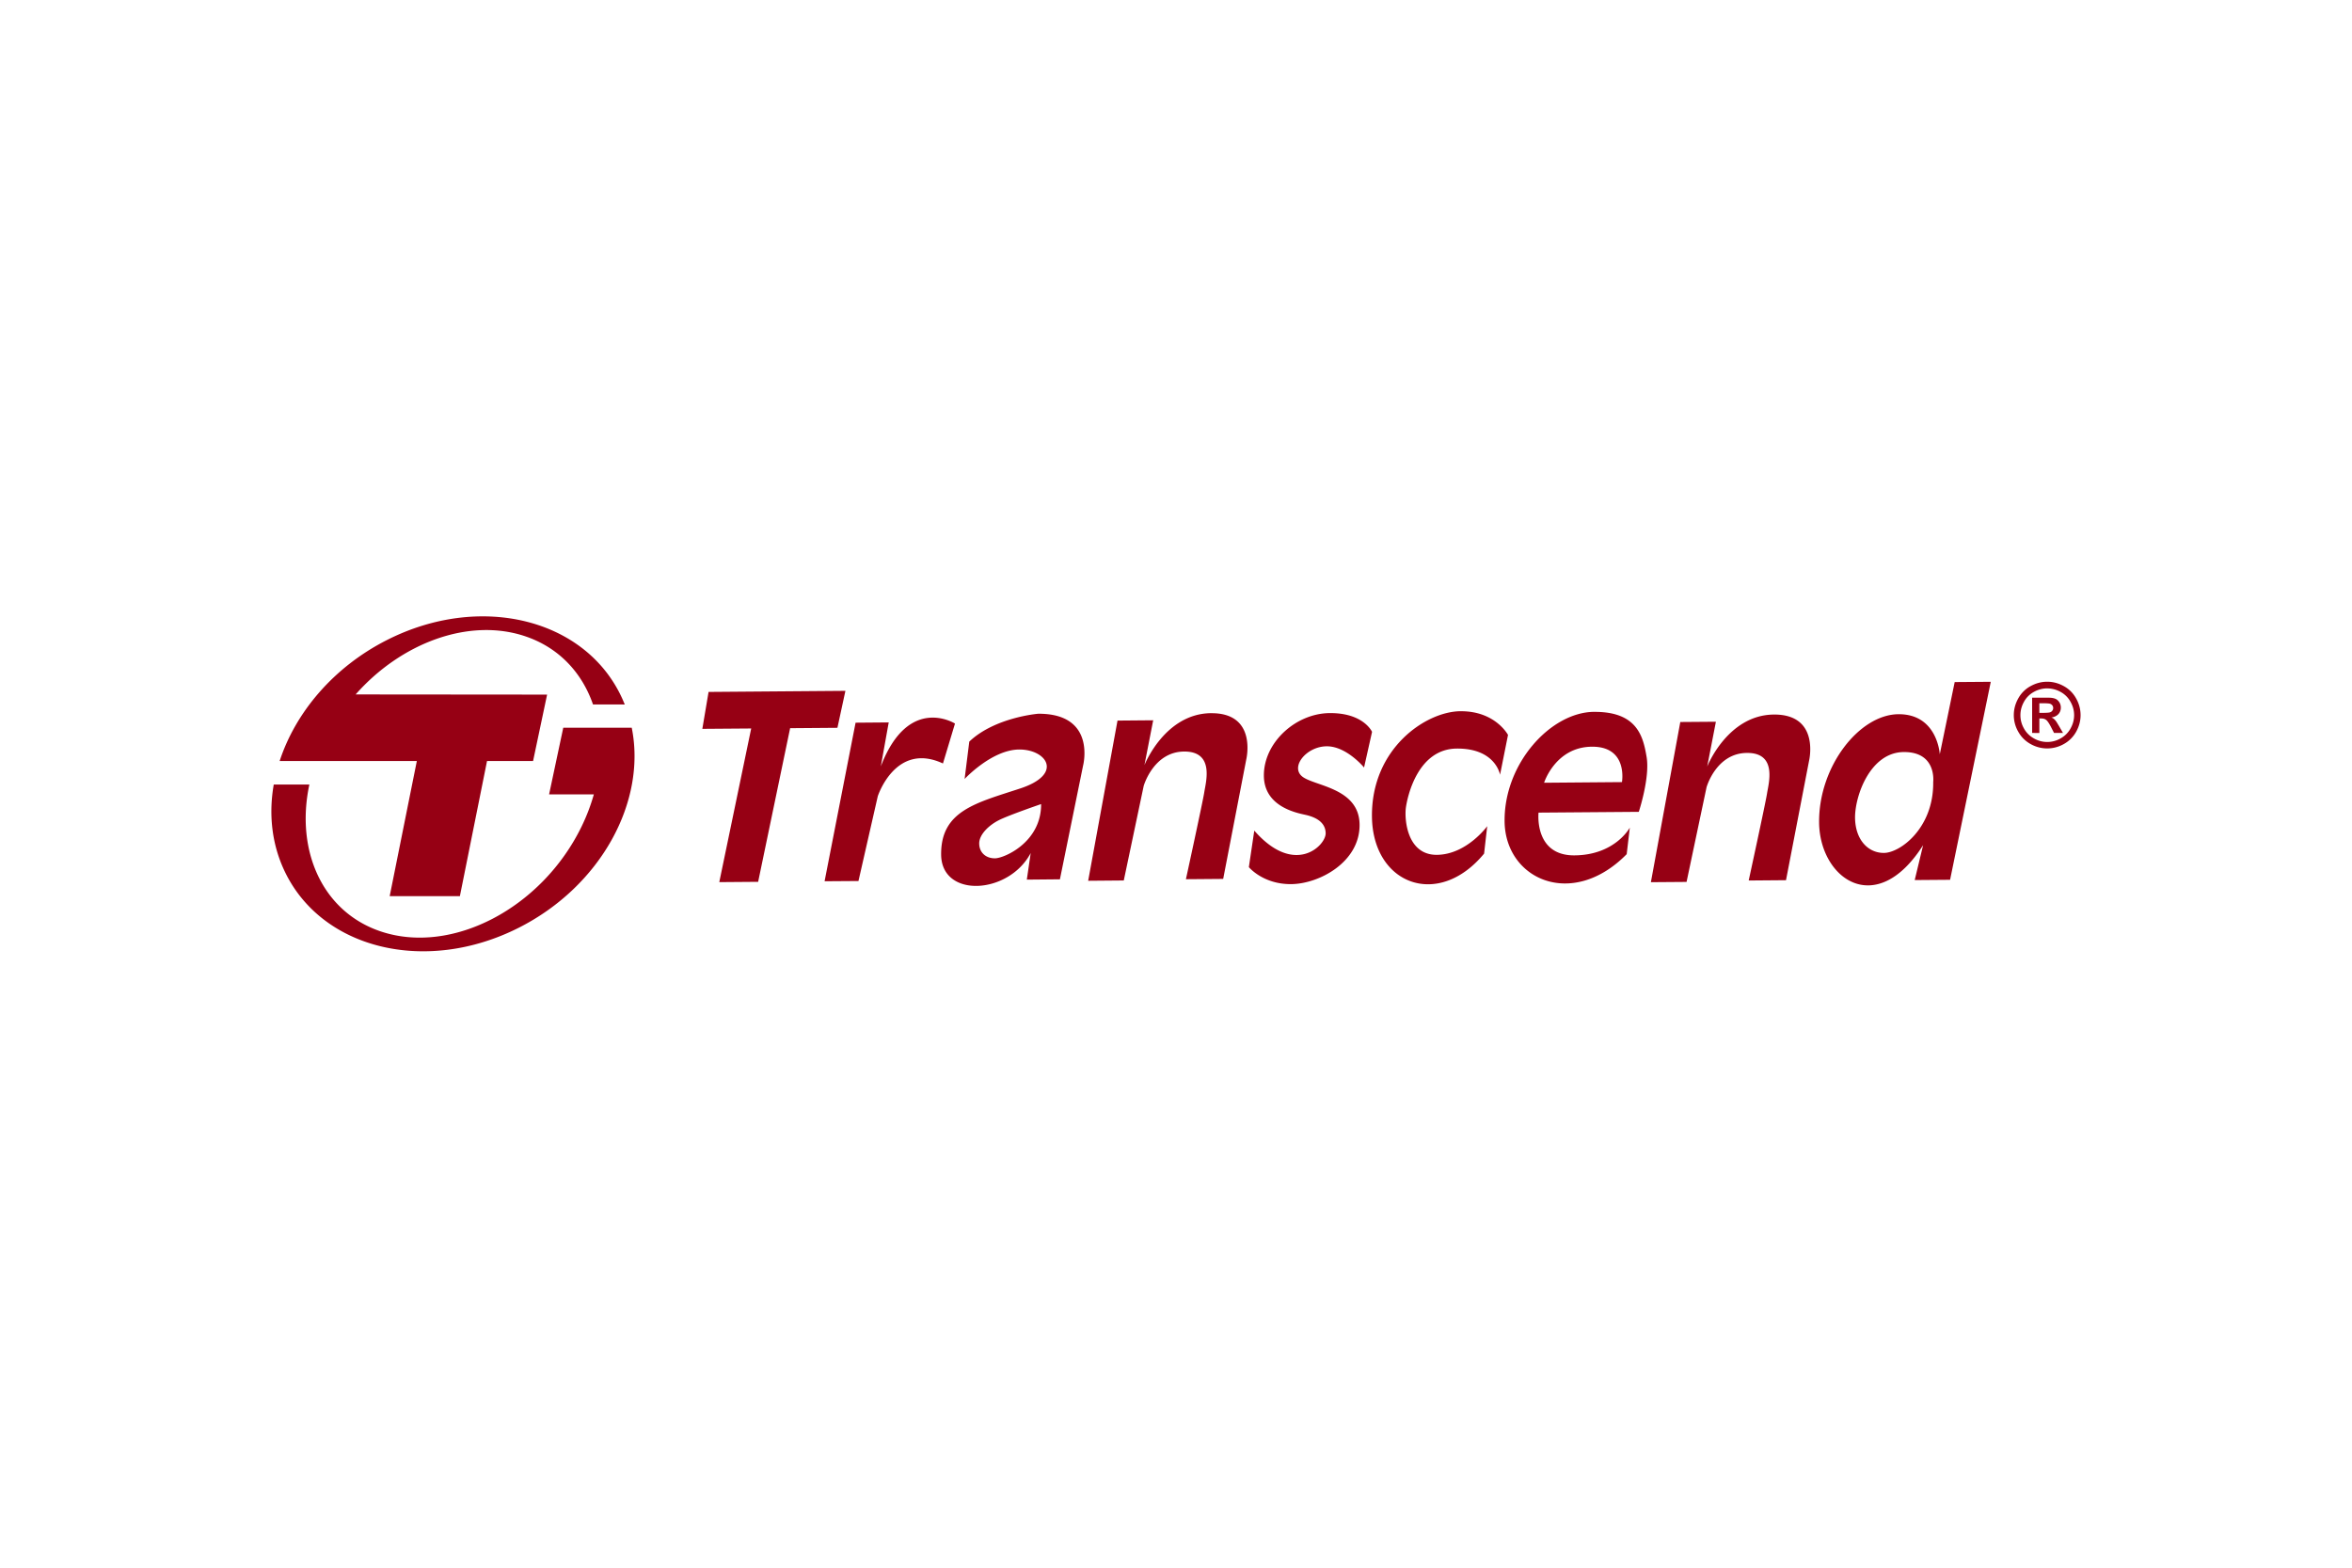
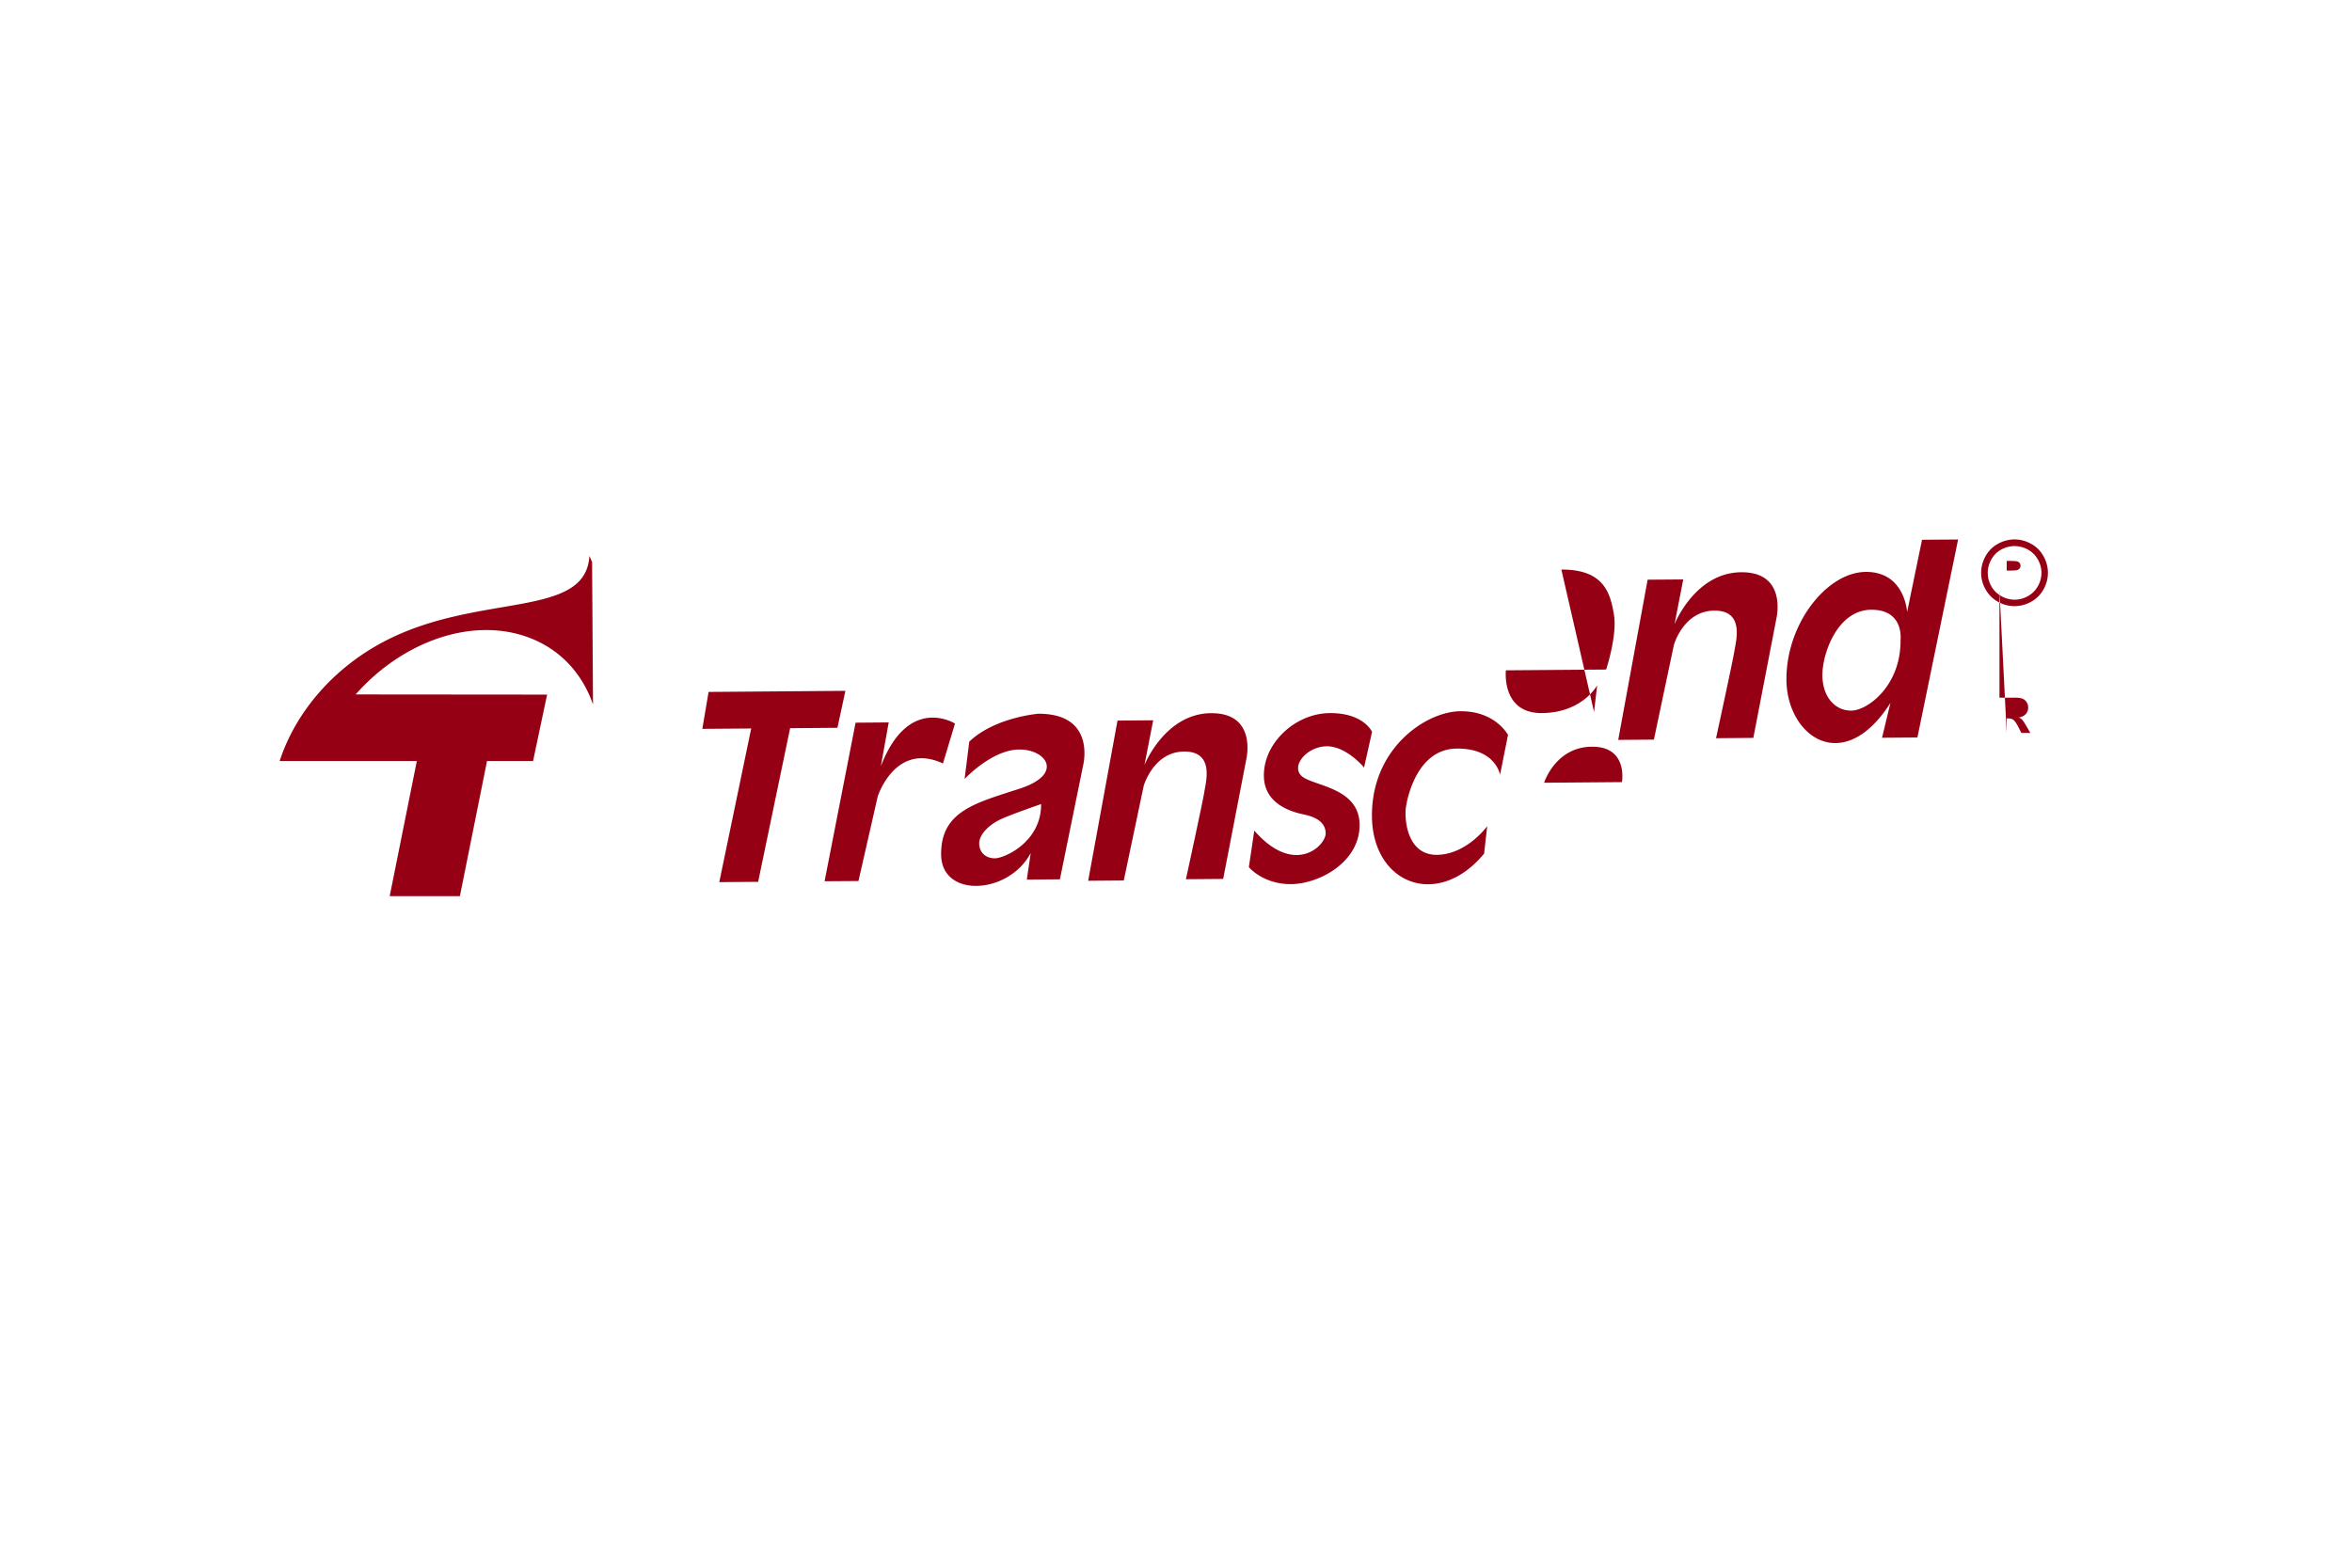
<svg xmlns="http://www.w3.org/2000/svg" height="800" width="1200" viewBox="-8.01 -2.472 69.421 14.833">
  <g fill="#960014" fill-rule="evenodd">
-     <path d="M16.943 2.199l-4.039.032-.184 1.09 1.442-.011-.942 4.536 1.147-.009.944-4.536 1.396-.011zm3.234.966s-1.374-.87-2.189 1.264l.233-1.298-.978.008-.915 4.681 1-.007.57-2.502s.522-1.619 1.924-.968zm1.183 3.978c-.27.003-.466-.168-.468-.437-.001-.269.288-.541.583-.69.292-.148 1.244-.474 1.244-.474.007 1.125-1.087 1.598-1.359 1.601m1.264-4.267s-1.274.106-2.025.822l-.138 1.103s.801-.863 1.609-.87c.805-.006 1.327.725.032 1.15-1.296.427-2.344.654-2.334 1.952.011 1.295 1.994 1.183 2.644-.046l-.115.785.977-.009.684-3.358s.403-1.544-1.333-1.53m5.113-.017c-1.371.011-1.969 1.533-1.969 1.533l.258-1.323-1.053.009-.866 4.729 1.051-.009.588-2.792s.288-1.007 1.191-1.014c.905-.007.643.9.598 1.195-.046.294-.543 2.574-.543 2.574l1.1-.009.682-3.53s.331-1.373-1.038-1.362m3.5-.003c-1.004.007-1.951.87-1.943 1.851.008.978 1.107 1.117 1.279 1.165.175.046.541.165.545.532.003.367-.921 1.279-2.107-.079l-.16 1.078s.416.508 1.248.502c.834-.007 2.029-.654 2.02-1.754-.008-1.101-1.355-1.138-1.7-1.429-.345-.292.138-.882.728-.886.586-.005 1.104.626 1.104.626l.236-1.053s-.249-.562-1.25-.553m3.861-.056c-1.026.009-2.63 1.098-2.614 3.103.016 2.007 1.952 2.749 3.31 1.101l.092-.81s-.605.838-1.486.846c-.88.006-.96-1.044-.915-1.389.047-.342.353-1.739 1.503-1.748 1.148-.009 1.277.773 1.277.773l.235-1.176s-.374-.708-1.402-.699m4.765 2.092l-2.298.019s.332-1.055 1.41-1.064c1.076-.009.888 1.045.888 1.045m-.824-2.074c-1.272.01-2.655 1.515-2.64 3.227.013 1.714 1.989 2.616 3.604.974l.092-.783s-.432.81-1.633.819c-1.2.009-1.061-1.262-1.061-1.262l2.959-.023s.334-1.007.231-1.618c-.102-.611-.28-1.343-1.552-1.333m5.307.079c-1.367.012-1.967 1.535-1.967 1.535l.257-1.323-1.051.008-.868 4.729 1.053-.008.59-2.795s.282-1.006 1.191-1.013c.904-.008.64.9.595 1.193-.046.294-.542 2.573-.542 2.573l1.101-.009.681-3.527s.33-1.374-1.041-1.363m4.705 2.002c.011 1.356-.976 2.079-1.453 2.083-.475.003-.848-.396-.854-1.041-.004-.64.444-1.928 1.436-1.937.988-.008.87.894.87.894zm.634-2.961l-.44 2.132s-.065-1.191-1.221-1.183c-1.156.01-2.354 1.541-2.341 3.193.013 1.65 1.674 2.867 3.07.673l-.248 1.03 1.044-.008 1.201-5.845zm2.498.909h.085c.122 0 .198-.005.228-.015.029-.009.053-.025.07-.049a.124.124 0 00.026-.08.122.122 0 00-.025-.077.142.142 0 00-.071-.049c-.032-.009-.106-.014-.227-.014h-.085v.283zm-.212.593V2.401h.212c.198 0 .31 0 .334.002.069.006.124.02.164.042.038.022.071.055.098.1.026.044.039.094.039.149 0 .075-.024.139-.073.193-.049.052-.118.086-.206.099.03.011.056.025.072.039a.45.45 0 01.071.08c.008.01.034.053.078.126l.122.211h-.264l-.087-.169c-.058-.114-.107-.185-.145-.215-.039-.03-.087-.044-.147-.044h-.055v.429zm.445-1.316a.81.81 0 00-.39.102c-.124.067-.223.164-.294.291-.071.127-.107.259-.107.398 0 .138.034.268.105.394.069.125.168.222.293.292a.788.788 0 00.788 0 .747.747 0 00.293-.292c.07-.126.106-.256.106-.394 0-.139-.036-.271-.108-.398a.738.738 0 00-.294-.29.817.817 0 00-.391-.102zm0-.196c.168 0 .331.043.486.128a.909.909 0 01.366.363.997.997 0 01.133.494c0 .172-.044.335-.13.49a.931.931 0 01-.364.364.997.997 0 01-.491.13.993.993 0 01-.491-.13.929.929 0 01-.364-.364.978.978 0 01-.131-.49c0-.172.044-.337.132-.494a.914.914 0 01.366-.363c.156-.085.318-.128.487-.128zm-41.985.672a4.166 4.166 0 00-.079-.185C9.279.07 6.174-.7 3.417.696 1.836 1.496.713 2.834.244 4.271h4.049L3.492 8.26h2.072l.801-3.989h1.359l.414-1.961-5.651-.005C3.831.783 5.827.035 7.48.584c.996.33 1.687 1.072 2.013 2.017z" />
-     <path d="M8.615 3.288l-.418 1.967h1.321a5.745 5.745 0 01-.362.949C7.984 8.613 5.336 10.001 3.239 9.305 1.515 8.733.703 6.928 1.121 4.965H.07c-.149.855-.064 1.72.297 2.507 1.073 2.346 4.179 3.116 6.936 1.72 2.426-1.228 3.774-3.725 3.333-5.905z" />
+     <path d="M16.943 2.199l-4.039.032-.184 1.09 1.442-.011-.942 4.536 1.147-.009.944-4.536 1.396-.011zm3.234.966s-1.374-.87-2.189 1.264l.233-1.298-.978.008-.915 4.681 1-.007.57-2.502s.522-1.619 1.924-.968zm1.183 3.978c-.27.003-.466-.168-.468-.437-.001-.269.288-.541.583-.69.292-.148 1.244-.474 1.244-.474.007 1.125-1.087 1.598-1.359 1.601m1.264-4.267s-1.274.106-2.025.822l-.138 1.103s.801-.863 1.609-.87c.805-.006 1.327.725.032 1.15-1.296.427-2.344.654-2.334 1.952.011 1.295 1.994 1.183 2.644-.046l-.115.785.977-.009.684-3.358s.403-1.544-1.333-1.53m5.113-.017c-1.371.011-1.969 1.533-1.969 1.533l.258-1.323-1.053.009-.866 4.729 1.051-.009.588-2.792s.288-1.007 1.191-1.014c.905-.007.643.9.598 1.195-.046.294-.543 2.574-.543 2.574l1.1-.009.682-3.53s.331-1.373-1.038-1.362m3.5-.003c-1.004.007-1.951.87-1.943 1.851.008.978 1.107 1.117 1.279 1.165.175.046.541.165.545.532.003.367-.921 1.279-2.107-.079l-.16 1.078s.416.508 1.248.502c.834-.007 2.029-.654 2.02-1.754-.008-1.101-1.355-1.138-1.7-1.429-.345-.292.138-.882.728-.886.586-.005 1.104.626 1.104.626l.236-1.053s-.249-.562-1.25-.553m3.861-.056c-1.026.009-2.63 1.098-2.614 3.103.016 2.007 1.952 2.749 3.31 1.101l.092-.81s-.605.838-1.486.846c-.88.006-.96-1.044-.915-1.389.047-.342.353-1.739 1.503-1.748 1.148-.009 1.277.773 1.277.773l.235-1.176s-.374-.708-1.402-.699m4.765 2.092l-2.298.019s.332-1.055 1.41-1.064c1.076-.009.888 1.045.888 1.045m-.824-2.074l.092-.783s-.432.81-1.633.819c-1.2.009-1.061-1.262-1.061-1.262l2.959-.023s.334-1.007.231-1.618c-.102-.611-.28-1.343-1.552-1.333m5.307.079c-1.367.012-1.967 1.535-1.967 1.535l.257-1.323-1.051.008-.868 4.729 1.053-.008.59-2.795s.282-1.006 1.191-1.013c.904-.008.64.9.595 1.193-.046.294-.542 2.573-.542 2.573l1.101-.009.681-3.527s.33-1.374-1.041-1.363m4.705 2.002c.011 1.356-.976 2.079-1.453 2.083-.475.003-.848-.396-.854-1.041-.004-.64.444-1.928 1.436-1.937.988-.008.87.894.87.894zm.634-2.961l-.44 2.132s-.065-1.191-1.221-1.183c-1.156.01-2.354 1.541-2.341 3.193.013 1.65 1.674 2.867 3.07.673l-.248 1.03 1.044-.008 1.201-5.845zm2.498.909h.085c.122 0 .198-.005.228-.015.029-.009.053-.025.07-.049a.124.124 0 00.026-.08.122.122 0 00-.025-.077.142.142 0 00-.071-.049c-.032-.009-.106-.014-.227-.014h-.085v.283zm-.212.593V2.401h.212c.198 0 .31 0 .334.002.069.006.124.02.164.042.038.022.071.055.098.1.026.044.039.094.039.149 0 .075-.024.139-.073.193-.049.052-.118.086-.206.099.03.011.056.025.072.039a.45.45 0 01.071.08c.008.01.034.053.078.126l.122.211h-.264l-.087-.169c-.058-.114-.107-.185-.145-.215-.039-.03-.087-.044-.147-.044h-.055v.429zm.445-1.316a.81.81 0 00-.39.102c-.124.067-.223.164-.294.291-.071.127-.107.259-.107.398 0 .138.034.268.105.394.069.125.168.222.293.292a.788.788 0 00.788 0 .747.747 0 00.293-.292c.07-.126.106-.256.106-.394 0-.139-.036-.271-.108-.398a.738.738 0 00-.294-.29.817.817 0 00-.391-.102zm0-.196c.168 0 .331.043.486.128a.909.909 0 01.366.363.997.997 0 01.133.494c0 .172-.044.335-.13.49a.931.931 0 01-.364.364.997.997 0 01-.491.13.993.993 0 01-.491-.13.929.929 0 01-.364-.364.978.978 0 01-.131-.49c0-.172.044-.337.132-.494a.914.914 0 01.366-.363c.156-.085.318-.128.487-.128zm-41.985.672a4.166 4.166 0 00-.079-.185C9.279.07 6.174-.7 3.417.696 1.836 1.496.713 2.834.244 4.271h4.049L3.492 8.26h2.072l.801-3.989h1.359l.414-1.961-5.651-.005C3.831.783 5.827.035 7.48.584c.996.33 1.687 1.072 2.013 2.017z" />
  </g>
</svg>